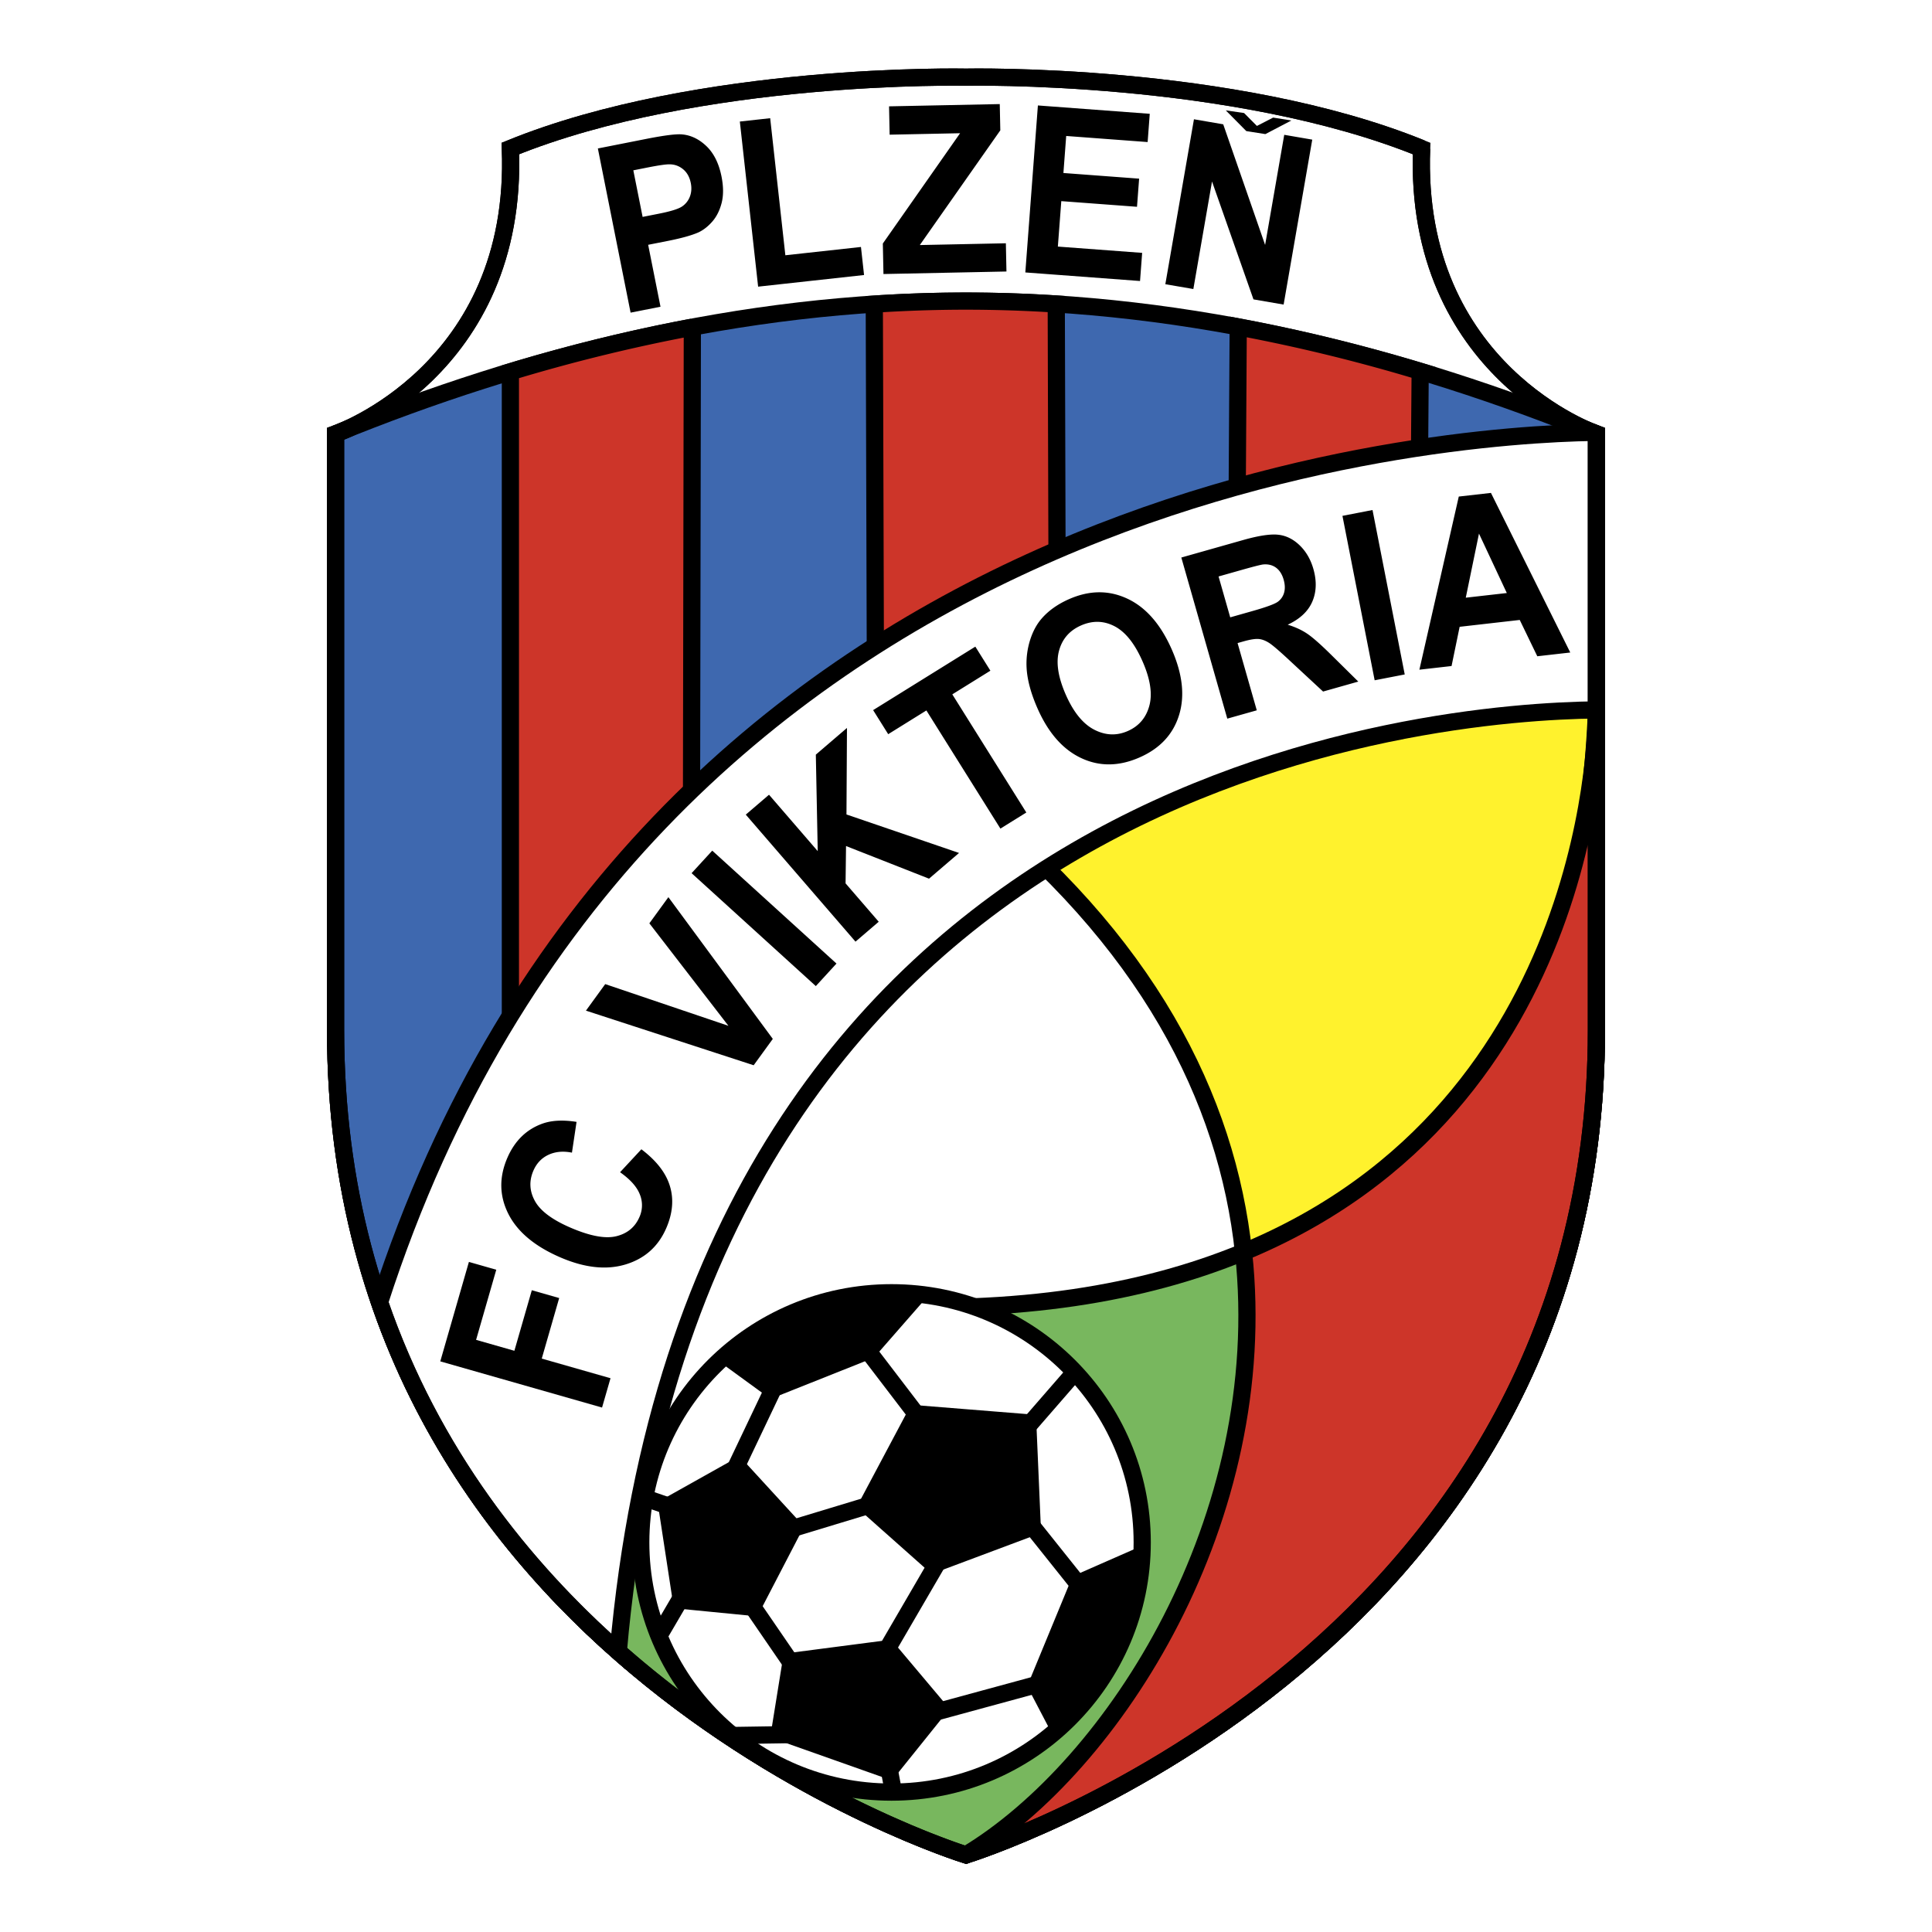
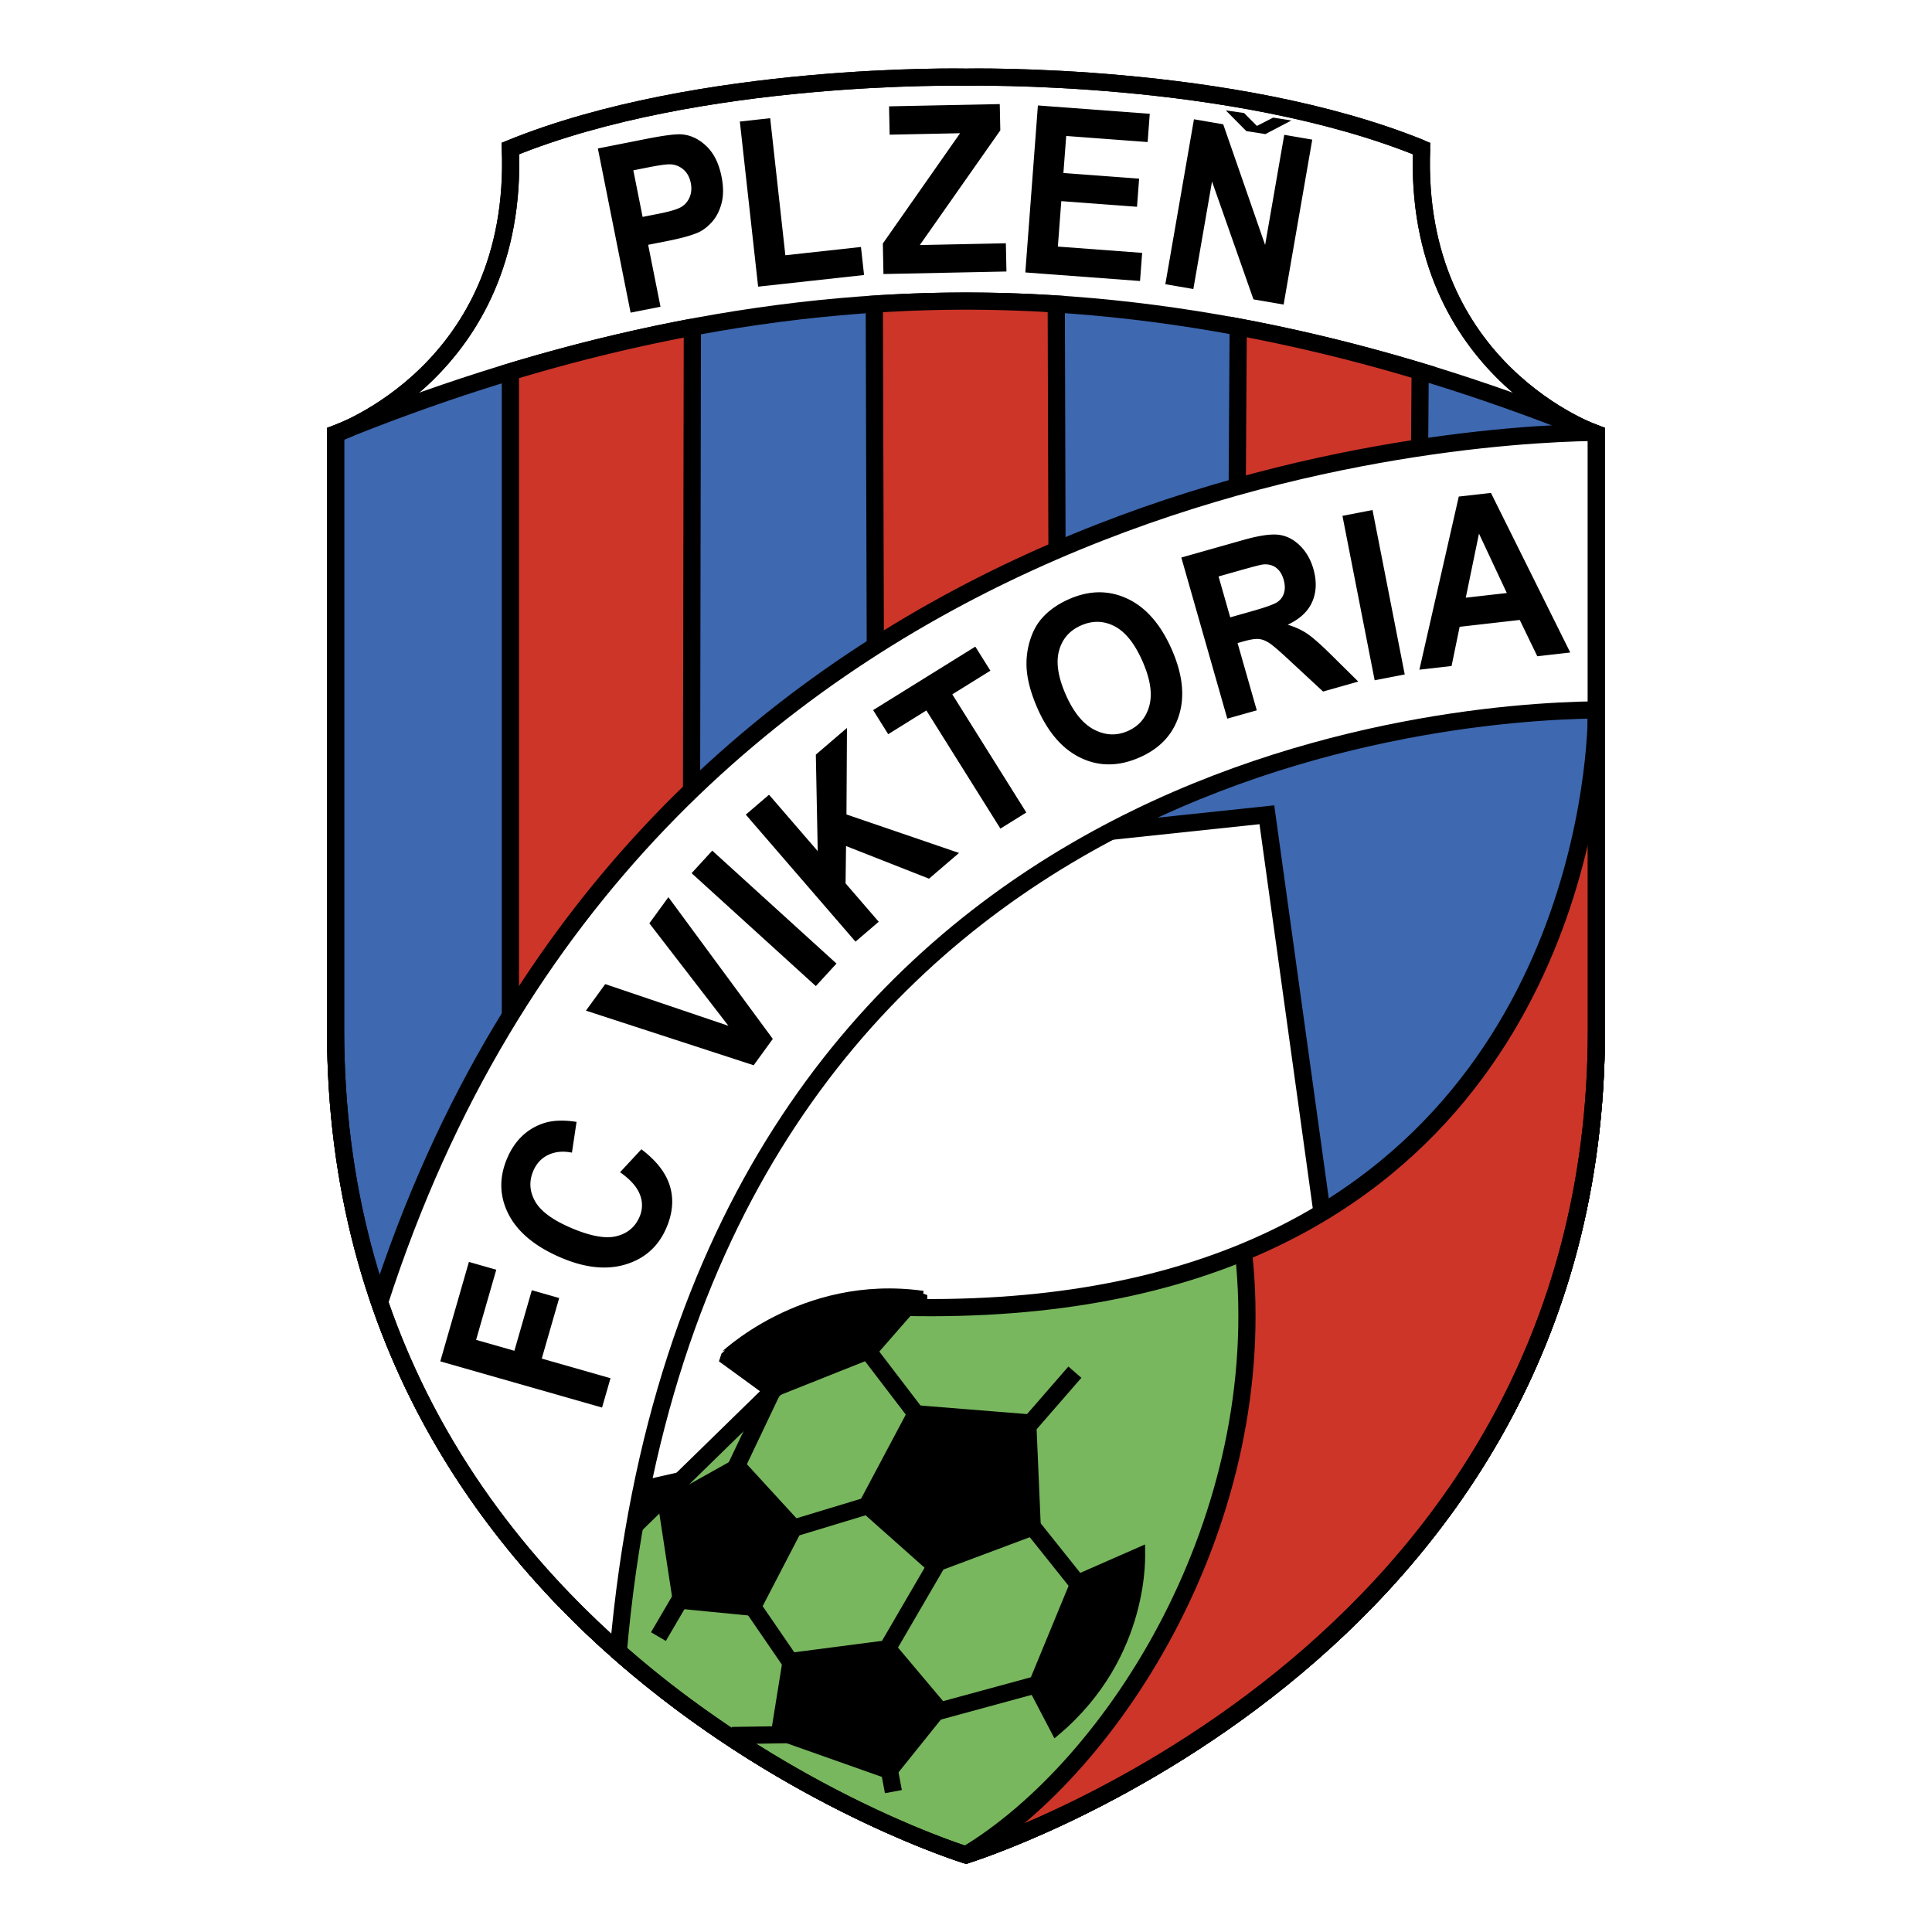
<svg xmlns="http://www.w3.org/2000/svg" width="2500" height="2500" viewBox="0 0 192.756 192.756">
  <path fill-rule="evenodd" clip-rule="evenodd" fill="#fff" d="M0 0h192.756v192.756H0V0z" />
  <path d="M141.834 14.817c-18.869-7.688-45.457-7.118-45.457-7.118s-26.588-.57-45.457 7.118c.857 22.207-17.439 28.47-17.439 28.47v59.502c0 62.918 62.896 82.277 62.896 82.277s62.896-19.359 62.896-82.277V43.287s-18.296-6.264-17.439-28.47z" fill-rule="evenodd" clip-rule="evenodd" fill="#fff" stroke="#000" stroke-width="1.716" stroke-miterlimit="2.613" />
  <path d="M96.377 30.038c-22.585 0-44.027 5.552-62.896 13.239v59.502c0 62.918 62.896 82.277 62.896 82.277s62.896-19.359 62.896-82.277V43.277c-18.869-7.687-40.31-13.239-62.896-13.239z" fill-rule="evenodd" clip-rule="evenodd" fill="#3e68af" stroke="#000" stroke-width="1.716" stroke-miterlimit="2.613" />
  <path fill-rule="evenodd" clip-rule="evenodd" fill="#fff" stroke="#000" stroke-width="1.716" stroke-miterlimit="2.613" d="M86.085 85.56l40.31-4.271 7.148 51.531-77.763 17.651L86.085 85.56z" />
  <path d="M123.885 124.996c-9.758 3.994-22.205 6.174-38.085 5.262l-29.781 29.084c18.045 18.85 40.358 25.717 40.358 25.717 43.74-22.061 27.508-60.063 27.508-60.063z" fill-rule="evenodd" clip-rule="evenodd" fill="#78b75e" stroke="#000" stroke-width="1.716" stroke-miterlimit="2.613" />
-   <path d="M159.273 71.04c-8.006-10.534-62.936 8.471-62.936 8.471 18.124 14.285 26.083 30.056 27.737 45.485 0 0 33.197-4.418 35.199-53.956z" fill-rule="evenodd" clip-rule="evenodd" fill="#fff22d" stroke="#000" stroke-width="1.716" stroke-miterlimit="2.613" />
  <path d="M69.075 32.644a172.85 172.85 0 0 0-18.154 4.449v98.291l18.012-20.498.142-82.242zM141.691 37.049a172.877 172.877 0 0 0-18.154-4.433l-.143 23.334h18.152l.145-18.901zM105.383 30.334a140.729 140.729 0 0 0-9.006-.294c-3.072 0-6.122.106-9.148.303l.143 47.814h18.154l-.143-47.823z" fill-rule="evenodd" clip-rule="evenodd" fill="#cd3529" stroke="#000" stroke-width="1.716" stroke-miterlimit="2.613" />
  <path d="M159.275 43.282l-.357-.144c-14.764.247-94.755 5.38-121.048 86.784 5.178 15.061 14.293 26.451 23.815 34.852 7.75-88.026 81.465-93.753 97.59-93.948V43.282z" fill-rule="evenodd" clip-rule="evenodd" fill="#fff" stroke="#000" stroke-width="1.716" stroke-miterlimit="2.613" />
  <path d="M123.885 124.996c35.918-14.697 35.389-53.956 35.389-53.956v31.741c0 62.918-62.896 82.277-62.896 82.277 14.811-8.9 30.533-33.594 27.697-60.062h-.19z" fill-rule="evenodd" clip-rule="evenodd" fill="#cd3529" stroke="#000" stroke-width="1.716" stroke-miterlimit="2.613" />
-   <path d="M88.944 178.799c13.816 0 25.015-11.154 25.015-24.91 0-13.76-11.199-24.912-25.015-24.912-13.815 0-25.015 11.152-25.015 24.912 0 13.756 11.199 24.91 25.015 24.91z" fill-rule="evenodd" clip-rule="evenodd" fill="#fff" stroke="#000" stroke-width="1.716" stroke-miterlimit="2.613" />
+   <path d="M88.944 178.799z" fill-rule="evenodd" clip-rule="evenodd" fill="#fff" stroke="#000" stroke-width="1.716" stroke-miterlimit="2.613" />
  <path d="M68.359 158.727l-2.668 4.557m1.62-12.813l-3.049-1.043m13.628-12.432l-5.146 10.818m4.86 5.124l10.959-3.32m-2.668-15.755l6.67 8.73m9.148.665l5.527-6.357m-4.955 14.519l5.908 7.402m-16.105 12.336l12.199-3.32m-16.486-2.088l6.576-11.293m-14.773 12.432l-5.336-7.781m-1.239 14.044l6.29-.096m9.243 2.659l.572 3.035" fill="none" stroke="#000" stroke-width="1.716" stroke-miterlimit="2.613" />
  <path d="M105.334 172.771l-2.383-4.555 4.385-10.629 6.48-2.846c0 .001.666 10.345-8.482 18.03zM92.088 129.213l-5.146 5.885-10.007 3.986-4.955-3.607c.001 0 8.007-7.971 20.108-6.264zM66.073 150.092l1.524 9.965 7.719.757 4.384-8.445-6.004-6.549-7.623 4.272zM85.99 150.281l7.052 6.264 10.388-3.891-.479-11.103-11.815-.949-5.146 9.679zM78.557 165.369l-1.239 7.688 11.531 4.08 5.336-6.643-5.432-6.453-10.196 1.328z" fill-rule="evenodd" clip-rule="evenodd" stroke="#000" stroke-width=".853" stroke-miterlimit="2.613" />
  <path d="M64.633 16.707c1.078-.213 1.799-.317 2.166-.312.506.001.956.164 1.351.488.396.325.652.785.771 1.381.096.484.067.932-.088 1.341a2.062 2.062 0 0 1-.776.99c-.362.25-1.131.49-2.305.722l-1.638.324-.927-4.648 1.446-.286zm1.265 13.895l-1.231-6.178 1.952-.385c1.354-.268 2.371-.55 3.05-.847.498-.23.963-.591 1.394-1.083.43-.492.742-1.112.935-1.863.192-.75.188-1.628-.012-2.634-.26-1.303-.759-2.31-1.494-3.02-.737-.709-1.552-1.104-2.446-1.183-.586-.055-1.788.098-3.606.457l-4.791.947 3.266 16.38 2.983-.591zM75.638 28.6l-1.824-16.474 3.027-.333 1.514 13.675 7.543-.828.309 2.799L75.638 28.6zM88.143 27.34l-.063-3.044 7.708-11.004-7.029.145-.058-2.827 11.045-.226.055 2.621-8.031 11.444 8.585-.177.059 2.816-12.271.252zM102.297 27.181l1.254-16.66 11.16.833-.211 2.819-8.125-.607-.279 3.694 7.554.564-.211 2.807-7.554-.564-.342 4.534 8.41.628-.211 2.807-11.445-.855zM116.266 28.356l2.855-16.456 2.92.502 4.18 12.037 1.908-10.989 2.795.481-2.856 16.456-3.009-.518-4.135-11.763-1.863 10.73-2.795-.48z" fill-rule="evenodd" clip-rule="evenodd" />
  <path fill-rule="evenodd" clip-rule="evenodd" d="M128.842 12.021l-1.821-.288-1.619.831-1.281-1.287-1.824-.265 2.045 2.065.045.007v.001l.439.069 1.381.22-.004-.004.049.007 2.59-1.356zM60.067 140.432l-16.14-4.608 2.856-9.922 2.73.78-2.013 6.996 3.82 1.09 1.739-6.041 2.731.779-1.739 6.041 6.86 1.959-.844 2.926zM61.864 116.953l2.126-2.289c1.502 1.135 2.452 2.359 2.848 3.676.397 1.316.275 2.715-.366 4.193-.795 1.834-2.147 3.041-4.055 3.619s-4.074.346-6.497-.697c-2.563-1.104-4.296-2.553-5.201-4.346-.904-1.797-.936-3.66-.099-5.594.732-1.686 1.882-2.816 3.453-3.393.931-.344 2.081-.408 3.45-.191l-.46 3.069c-.87-.176-1.649-.105-2.335.211-.686.318-1.189.846-1.51 1.584-.444 1.025-.395 2.033.147 3.023.543.992 1.731 1.881 3.566 2.67 1.946.838 3.469 1.121 4.567.848 1.099-.271 1.866-.91 2.301-1.914a2.858 2.858 0 0 0 .041-2.248c-.293-.76-.951-1.5-1.976-2.221zM75.193 106.281l-16.734-5.449 1.924-2.648 12.292 4.162-7.888-10.225 1.898-2.611 10.418 14.142-1.91 2.629zM81.395 98.383L69.001 87.117l2.061-2.248 12.394 11.266-2.061 2.248zM85.354 93.949L74.407 81.276l2.318-1.985 4.86 5.627-.189-9.627 3.107-2.663-.05 8.632 11.231 3.84-2.995 2.566-8.28-3.256-.046 3.724 3.308 3.829-2.317 1.986zM99.811 82.67l-7.385-11.788-3.809 2.368-1.505-2.401 10.197-6.334 1.503 2.4-3.8 2.361 7.384 11.788-2.585 1.606zM105.658 64.932c.316-1.182 1.049-2.025 2.193-2.529 1.152-.506 2.266-.481 3.342.075 1.078.556 2.004 1.711 2.779 3.462.787 1.772 1.021 3.259.701 4.458s-1.037 2.044-2.152 2.536c-1.111.488-2.225.444-3.344-.131-1.119-.575-2.061-1.729-2.828-3.459-.779-1.76-1.011-3.23-.691-4.412zm2.225 10.707c1.826.854 3.764.831 5.816-.072 2.031-.892 3.344-2.302 3.938-4.229s.342-4.122-.752-6.59c-1.104-2.488-2.574-4.162-4.416-5.022-1.842-.859-3.777-.844-5.809.049-1.123.495-2.027 1.133-2.715 1.917-.51.581-.898 1.301-1.17 2.159a7.89 7.89 0 0 0-.357 2.662c.049 1.241.42 2.64 1.109 4.197 1.078 2.431 2.53 4.075 4.356 4.929zM121.576 57.514l2.291-.648c1.189-.336 1.906-.52 2.152-.549.502-.047.93.059 1.285.317.355.259.611.659.766 1.2.137.483.152.912.047 1.29a1.668 1.668 0 0 1-.627.912c-.312.23-1.172.545-2.582.943l-2.168.614-1.164-4.079zm3.813 13.355l-1.916-6.71.596-.168c.674-.191 1.184-.27 1.525-.237.344.034.699.174 1.072.42.371.247 1.111.889 2.217 1.926l3.121 2.896 3.514-.994-2.668-2.634c-1.062-1.051-1.867-1.763-2.418-2.136-.551-.374-1.203-.675-1.959-.904 1.219-.566 2.037-1.333 2.455-2.3.416-.968.453-2.054.109-3.261-.271-.95-.725-1.734-1.361-2.352-.637-.618-1.346-.972-2.129-1.062-.785-.091-1.953.084-3.51.524l-6.176 1.748 4.586 16.074 2.942-.83zM137.15 67.872l-3.214-16.405 3-.583 3.214 16.406-3 .582zM146.24 59.632l1.318-6.394 2.777 5.928-4.095.466zm2.512-10.455l-3.209.364-3.93 17.274 3.209-.365.807-3.914 5.996-.684 1.752 3.623 3.289-.374-7.914-15.924z" />
  <path d="M141.834 14.817c-18.869-7.688-45.457-7.118-45.457-7.118s-26.588-.57-45.457 7.118c.857 22.207-17.439 28.47-17.439 28.47m0 0v59.502m0 0c0 62.918 62.896 82.277 62.896 82.277s62.896-19.359 62.896-82.277m0 0V43.287m0 0s-18.297-6.263-17.439-28.47" fill="none" stroke="#000" stroke-width="1.716" stroke-miterlimit="2.613" />
</svg>